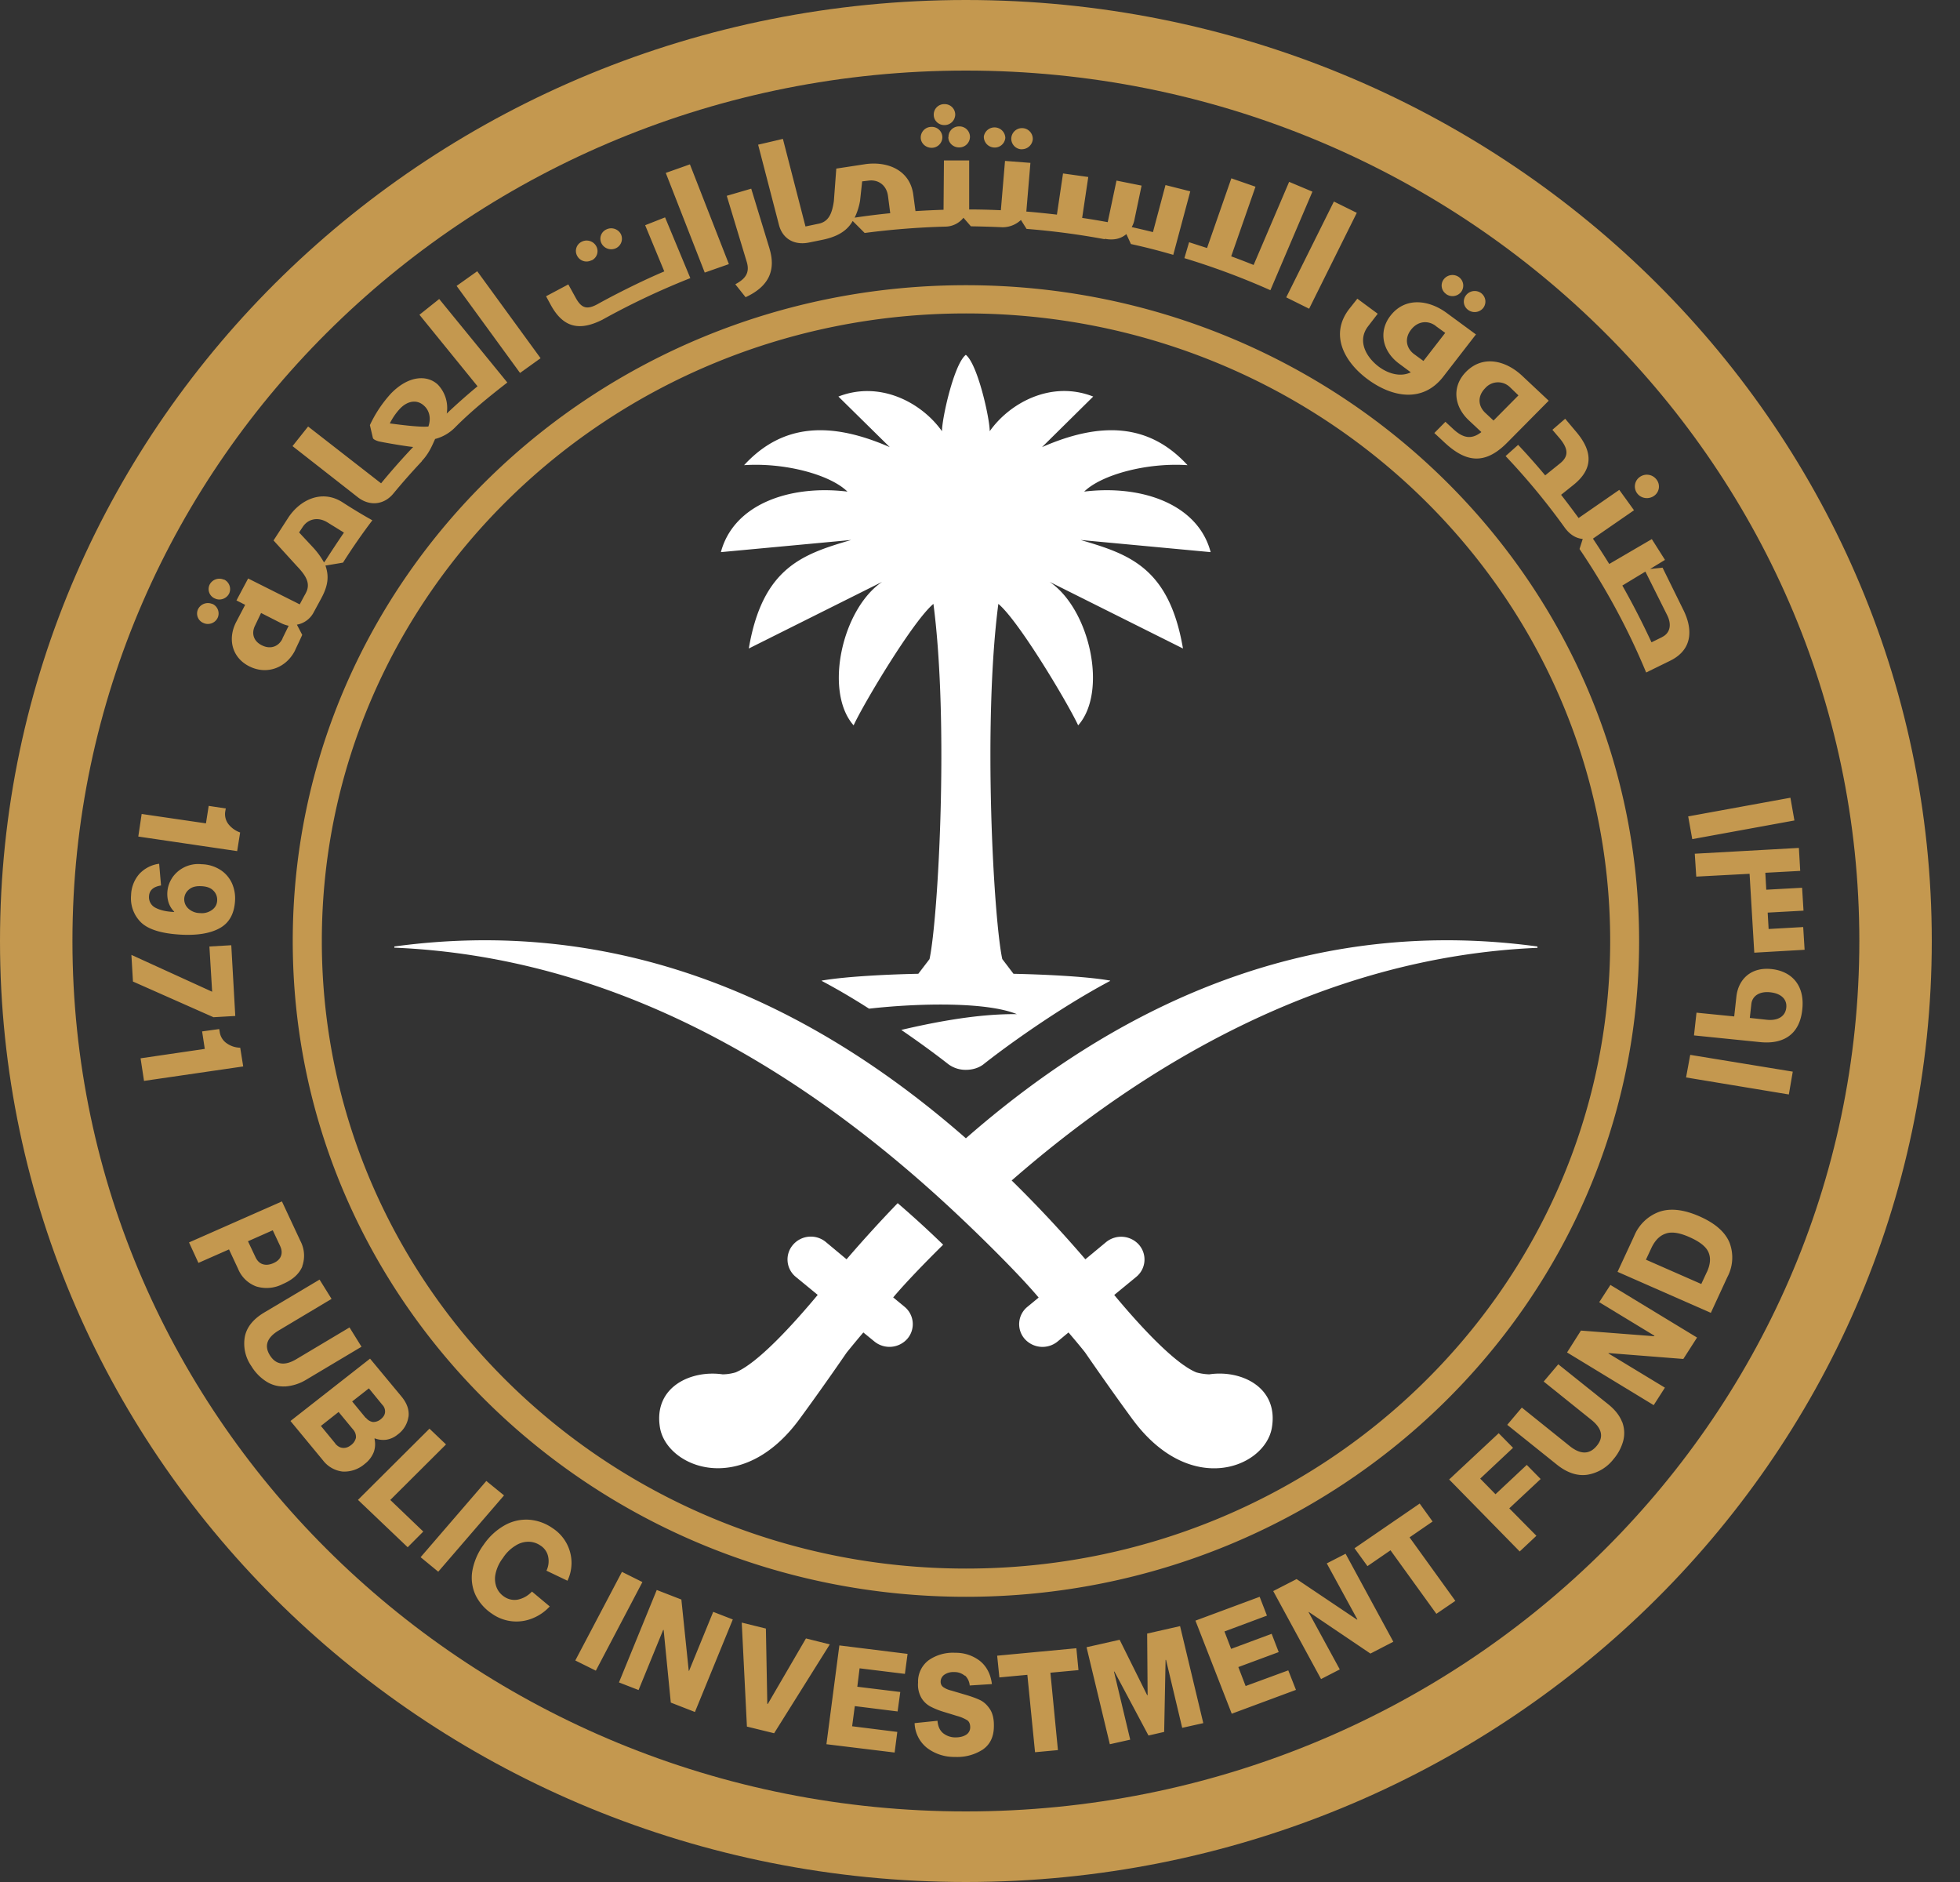
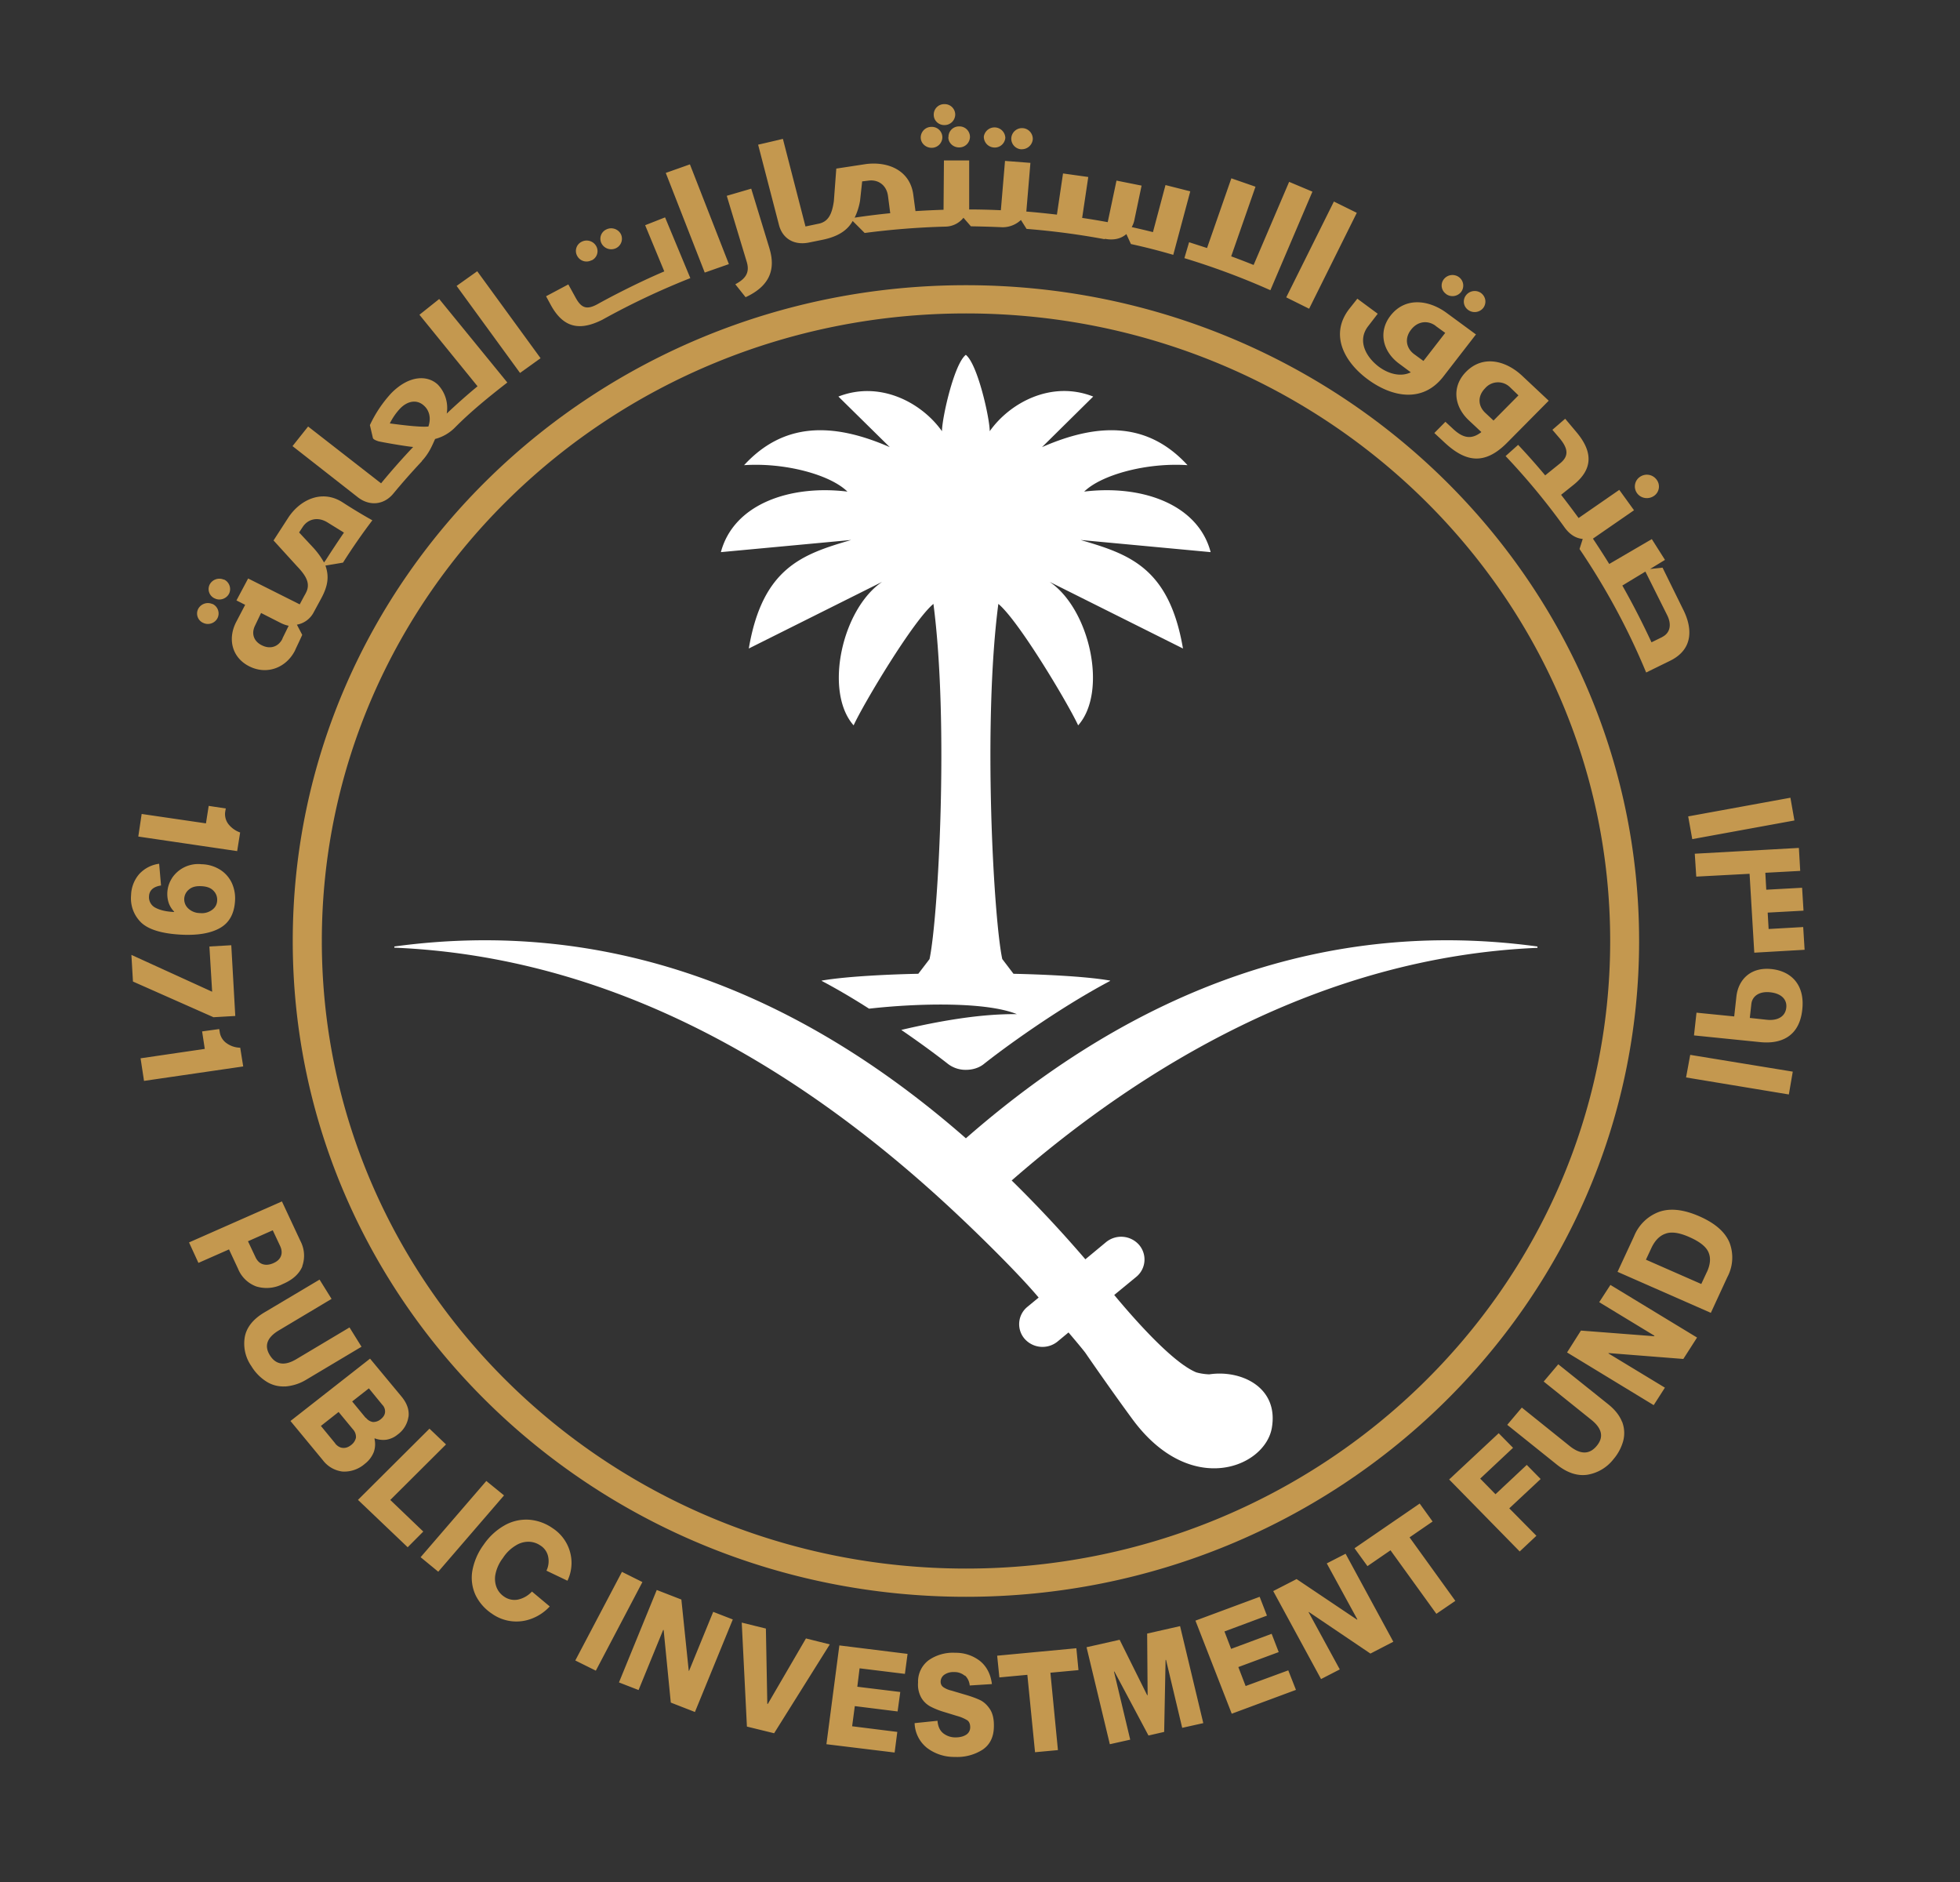
<svg xmlns="http://www.w3.org/2000/svg" width="25" height="24" fill="none">
  <rect width="100%" height="100%" fill="#333333" stroke="none" />
-   <path fill="#C4984F" d="M24.64 12c0 6.627-5.516 12-12.32 12S0 18.627 0 12 5.516 0 12.32 0s12.32 5.373 12.32 12M12.32.9C6.027.9.924 5.87.924 12S6.027 23.1 12.32 23.1 23.716 18.13 23.716 12 18.613.9 12.32.9" />
  <path fill="#C4984F" d="M12.32 3.637c-4.743 0-8.586 3.745-8.586 8.363s3.845 8.363 8.587 8.363c4.74 0 8.586-3.745 8.586-8.363s-3.845-8.363-8.586-8.363m0 16.366c-4.538 0-8.216-3.584-8.216-8.003s3.678-8.003 8.217-8.003c4.538 0 8.216 3.582 8.216 8.003 0 4.42-3.68 8.003-8.216 8.003m10.566-9.54-1.303.238-.052-.29 1.304-.238zm-.071 3.494-1.311-.217.053-.288 1.308.214zm-1.21-.753.032-.29.481.048.028-.254c.024-.213.179-.379.449-.35.252.027.427.203.391.519-.037.342-.272.441-.542.412zm.924-.2c.14.016.24-.038.253-.152.012-.101-.056-.182-.205-.198-.139-.015-.228.049-.24.147l-.02.18zm-.014-1.874.012.216.457-.025.018.292-.457.025.012.209.441-.025.018.29-.642.037-.06-1.006-.68.036-.019-.292 1.328-.074.017.293zm-19.49-.276-1.263-.186.043-.288.82.12.035-.223.218.033-.006.033a.21.21 0 0 0 .042.17.33.33 0 0 0 .147.103l-.038.238zm-.834.345a.4.4 0 0 1 .151-.136.4.4 0 0 1 .227-.042.46.46 0 0 1 .252.08.4.4 0 0 1 .14.173q.042.103.035.211-.014.25-.193.35-.18.101-.498.084-.363-.02-.505-.153a.43.43 0 0 1-.13-.35.43.43 0 0 1 .104-.27.42.42 0 0 1 .254-.131l.024.277q-.146.023-.153.135a.15.15 0 0 0 .084.15q.09.047.236.053v-.005a.3.3 0 0 1-.07-.113.37.37 0 0 1 .042-.312m.219.142a.16.16 0 0 0-.062.118.16.16 0 0 0 .05.124.22.22 0 0 0 .151.06.22.22 0 0 0 .157-.043q.06-.046.062-.12a.16.16 0 0 0-.048-.123q-.051-.053-.153-.057-.102-.006-.157.041m.538.712.051.902-.278.016-1.027-.455-.02-.34 1.03.47-.035-.577zM3.1 13.6l-1.263.184-.044-.288.819-.12-.034-.223.218-.03.006.033a.21.21 0 0 0 .092.15q.075.052.17.055l.038.238zm17.995-7.275a.144.144 0 0 0 .036-.207.154.154 0 0 0-.213-.037.147.147 0 0 0-.036.21c.05.067.145.08.213.034m.371 1.442-.26-.528-.159.017.19-.116-.168-.265-.543.317a11 11 0 0 0-.208-.323l.524-.362-.188-.26-.519.359q-.11-.151-.223-.296l.16-.128c.238-.192.256-.41.035-.672l-.143-.17-.163.141.088.103c.123.145.117.238.01.325l-.19.153a9 9 0 0 0-.345-.389l-.16.143q.408.431.754.912.096.132.23.145l-.041.128c.334.493.62 1.02.85 1.575l.306-.15c.305-.15.283-.428.161-.663m-.264.362-.135.066a10 10 0 0 0-.372-.724l.294-.178.275.55c.065.126.04.234-.06.284" />
  <path fill="#C4984F" d="m18.825 4.266-.415.536c-.262.339-.652.265-.962.037-.3-.22-.493-.571-.238-.9l.103-.13.26.192-.123.16c-.143.186-.024.397.143.52.122.088.274.129.402.067l-.147-.109c-.213-.156-.27-.408-.114-.611.191-.248.495-.201.716-.039l.38.279zm-.512-.11c-.096-.072-.227-.066-.316.05-.084.108-.062.234.04.31l.119.087.016-.02.262-.338-.12-.087zm.13-.409a.13.13 0 0 1-.027-.186.14.14 0 0 1 .193-.027c.061.045.073.13.027.19a.14.14 0 0 1-.192.025m.282.203a.13.13 0 0 1-.028-.185.14.14 0 0 1 .193-.03c.062.047.073.13.028.19a.14.14 0 0 1-.193.025m1.028 1.158-.533.538c-.296.298-.54.234-.799-.008l-.127-.118.141-.143.09.083c.13.124.238.15.369.048l-.159-.149c-.193-.18-.219-.435-.036-.62.22-.222.513-.138.714.05zm-.704.253.318-.321-.107-.103a.217.217 0 0 0-.318.012c-.098.099-.092.224 0 .312zM7.857 3.165a.134.134 0 0 0 .062-.18.14.14 0 0 0-.187-.058.13.13 0 0 0-.058.18.14.14 0 0 0 .183.058m-.312.156a.13.13 0 0 0 .061-.18.14.14 0 0 0-.187-.058.13.13 0 0 0-.057.18.135.135 0 0 0 .183.056m4.551-1.569c0 .073.063.131.139.13a.136.136 0 0 0 .137-.136.134.134 0 0 0-.141-.132.133.133 0 0 0-.133.138m-.215.135a.136.136 0 0 0 .137-.135.134.134 0 0 0-.14-.132.136.136 0 0 0-.136.135c0 .074.064.132.14.132m.163-.29a.136.136 0 0 0 .137-.136.134.134 0 0 0-.14-.131.133.133 0 0 0-.134.137c0 .074.064.132.137.13m.979.308a.14.14 0 0 0 .147-.124.137.137 0 0 0-.274-.016.136.136 0 0 0 .127.141m-.35-.023a.135.135 0 0 0 .147-.124.138.138 0 0 0-.274-.017.137.137 0 0 0 .13.141" />
  <path fill="#C4984F" d="m8.805 3.546-.322-.774-.254.1.244.589c-.33.14-.682.323-.852.418-.134.073-.203.052-.275-.076l-.097-.176-.284.151.063.116c.167.302.382.32.654.184q.54-.3 1.12-.53m5.293-.502q.167.03.272-.061l.058.127q.275.06.54.138l.217-.81-.316-.08-.16.6q-.135-.034-.271-.064a.3.3 0 0 0 .036-.1l.09-.429-.32-.064-.112.53a9 9 0 0 0-.326-.054l.078-.522-.322-.045-.078.525c-.12-.014-.27-.03-.39-.039l.052-.621-.324-.025-.053.629a9 9 0 0 0-.404-.01v-.625h-.322l-.005.629q-.18.006-.358.017l-.028-.21c-.042-.312-.324-.425-.602-.39l-.38.058-.031.415c-.024.166-.07.267-.205.29l-.157.033-.288-1.117-.316.074.264 1.016c.044.184.197.27.384.232l.163-.033c.188-.037.322-.11.395-.242l.153.153a10 10 0 0 1 1.024-.081.3.3 0 0 0 .236-.113l.095.109q.192.003.38.011a.34.34 0 0 0 .258-.092l.072.114q.504.04.993.131m-3.185-.276a.8.8 0 0 0 .068-.213l.027-.248.084-.01c.117-.015.228.054.246.2l.028.216a9 9 0 0 0-.457.057m5.842-.332-.297-.125-.453 1.06a9 9 0 0 0-.286-.11l.31-.888-.308-.107-.31.889-.229-.074-.06.203q.566.172 1.097.409zM8.8 2.096l.497 1.272-.308.108-.497-1.271zm1.016 1.078c.081.27-.006.478-.306.616l-.131-.165c.127-.068.189-.145.145-.288l-.254-.84.312-.091.234.766zm7.49-.46-.608 1.223-.292-.145.608-1.222zM2.709 7.703a.14.14 0 0 0-.183.066.13.13 0 0 0 .07.176c.067.031.149 0 .18-.066a.134.134 0 0 0-.067-.178m.146-.309a.14.14 0 0 0-.182.065.13.13 0 0 0 .07.176c.067.031.148 0 .18-.065a.135.135 0 0 0-.066-.178m1.892-.755a7 7 0 0 1-.384-.232c-.262-.165-.542-.028-.691.203l-.185.286.296.325c.117.122.18.223.117.343l-.006.012-.018.032-.055.103-.658-.33-.149.28.111.056-.115.22c-.111.215-.054.455.171.566s.467.015.578-.2l.012-.027.048-.102.034-.074-.068-.13a.3.3 0 0 0 .21-.15l.096-.177c.091-.166.107-.286.058-.427l.222-.037h.002q.178-.281.376-.542m-1.147 1.51c-.05.102-.15.139-.256.09-.11-.05-.145-.149-.097-.251l.079-.165.244.124q.054.028.108.039l-.08.163zm.545-.993-.016.023a1 1 0 0 0-.14-.192l-.178-.191.046-.07c.063-.097.188-.137.316-.058l.21.13q-.121.177-.238.36M5.38 5.88c.093-.1.129-.192.17-.282a.55.55 0 0 0 .251-.144c.207-.209.437-.395.67-.576l-.869-1.065-.252.201.741.912a8 8 0 0 0-.393.348.43.43 0 0 0-.114-.37c-.133-.123-.367-.121-.596.113a1.6 1.6 0 0 0-.27.404l.038.163c.004.02.044.035.073.044.03.008.33.062.441.072a9 9 0 0 0-.409.463H4.86l-.93-.724-.199.25.833.652c.151.118.336.098.455-.049q.174-.21.362-.41m-.408-.484a.8.8 0 0 1 .13-.188c.097-.1.218-.12.308-.034.063.058.091.154.053.263-.125.013-.449-.035-.49-.039m1.113-1.941.808 1.109-.262.188-.809-1.11zm-2.23 12.689q-.06.145-.249.226a.45.45 0 0 1-.34.031.4.4 0 0 1-.232-.226l-.115-.246-.39.172-.12-.261 1.185-.523.237.507a.4.4 0 0 1 .022.32m-.598-.12q.033.073.093.093t.135-.012.098-.09-.01-.13l-.094-.2-.316.14zm.376 1.652a.4.4 0 0 1-.24-.065.6.6 0 0 1-.187-.194.5.5 0 0 1-.083-.375q.036-.183.25-.31l.703-.418.153.246-.673.402q-.227.136-.113.318.115.183.341.046l.674-.402.153.246-.701.418a.6.6 0 0 1-.275.089m1.575.385a.34.34 0 0 1-.138.228.3.3 0 0 1-.145.066.3.3 0 0 1-.145-.017l-.006.003a.3.3 0 0 1-.008.17.35.35 0 0 1-.113.15.4.4 0 0 1-.284.1.37.37 0 0 1-.253-.145l-.413-.5 1.015-.795.4.482q.106.127.091.258m-.936.342q.045.053.098.056.053.005.105-.036a.16.16 0 0 0 .062-.093.14.14 0 0 0-.036-.105l-.185-.224-.226.178.184.224zm.392-.329a.14.14 0 0 0 .09.055.15.15 0 0 0 .099-.035q.05-.04.055-.087a.12.12 0 0 0-.034-.097l-.172-.21-.213.167.173.21zm-.101 1.048.912-.908.211.201-.711.708.421.403-.199.2zm1.637-.241-.838.972.225.185.839-.973zm.588 1.752a.54.54 0 0 1-.517-.06.6.6 0 0 1-.208-.236.53.53 0 0 1-.042-.306.8.8 0 0 1 .145-.337.8.8 0 0 1 .272-.25.56.56 0 0 1 .308-.069.6.6 0 0 1 .298.107.53.53 0 0 1 .243.439q0 .124-.052.232l-.268-.128a.28.28 0 0 0 .022-.178.22.22 0 0 0-.102-.145.27.27 0 0 0-.145-.046.3.3 0 0 0-.167.048.5.5 0 0 0-.163.159.5.5 0 0 0-.095.205.3.3 0 0 0 .014.17q.03.073.095.117a.23.23 0 0 0 .18.038.34.34 0 0 0 .176-.102l.227.19a.6.6 0 0 1-.221.152m1.142-.593-.595 1.13.262.13.594-1.13zm.931 1.787-.308-.12-.091-.925-.006-.002-.314.767-.25-.097.482-1.179.314.122.094.908.004.002.308-.753.25.097zm1.72-.862-.71 1.133-.347-.085-.066-1.326.308.076.018.96.006.002.487-.836zm.351.54.548.067-.034.248-.546-.068-.034.257.576.072-.034.263-.87-.106.165-1.26.87.108-.034.255-.578-.071zm1.371-.14a.2.2 0 0 0-.137-.047.2.2 0 0 0-.123.033.11.11 0 0 0-.048.087q-.001.046.034.072a.3.3 0 0 0 .103.044l.179.053q.119.035.193.071.071.037.123.118.051.082.047.22-.003.195-.143.291a.6.6 0 0 1-.353.093.57.57 0 0 1-.358-.116.42.42 0 0 1-.157-.315l.292-.03q.008.105.07.157a.25.25 0 0 0 .159.055q.082 0 .135-.033a.11.11 0 0 0 .053-.097q0-.059-.035-.087a.5.5 0 0 0-.131-.056l-.163-.05a1 1 0 0 1-.177-.07.3.3 0 0 1-.116-.11.34.34 0 0 1-.043-.196.34.34 0 0 1 .135-.285.54.54 0 0 1 .34-.095.5.5 0 0 1 .318.107q.125.104.149.292l-.283.018a.2.2 0 0 0-.061-.128m1.448-.068-.358.033.096.987-.292.027-.098-.987-.357.033-.028-.277 1.01-.095zm1.296-.561.296 1.237-.269.06-.206-.866h-.006l-.018.918-.2.046-.434-.815h-.006l.207.868-.26.058-.297-1.237.422-.095.351.706h.006l-.006-.785zm.651.29.517-.192.09.233-.515.191.093.242.544-.2.098.249-.819.304-.463-1.187.819-.304.093.24-.542.202zm2.069-.091-.292.151-.785-.53-.004.002.398.73-.239.123-.61-1.122.298-.153.77.517.005-.003-.39-.714.24-.123zm.501-1.533-.294.202.584.81-.242.165-.585-.81-.294.202-.165-.228.831-.57zm.607-.547.195.199.399-.374.177.18-.4.374.346.35-.213.2-.9-.918.632-.59.183.186zm1.81-.726q.045.119.015.242a.6.6 0 0 1-.125.236.53.53 0 0 1-.336.199q-.19.026-.384-.128l-.635-.509.186-.22.61.49q.206.165.344 0 .14-.166-.065-.332l-.61-.49.186-.22.636.509q.13.104.177.224m.957-1.074-.175.273-.952-.075-.004.004.721.437-.143.223-1.105-.672.177-.279.934.072.004-.006-.705-.428.143-.22zm-.481-1.604q.212-.073.511.058t.384.335a.53.53 0 0 1-.028.441l-.21.455-1.19-.523.211-.455a.55.55 0 0 1 .322-.311m.606.77q.067-.144.022-.251-.044-.107-.24-.194-.195-.088-.308-.046-.113.038-.181.182l-.07.15.706.31.07-.15z" />
  <path fill="#fff" fill-rule="evenodd" d="M19.61 12.085v-.015c-2.674-.364-5.11.538-7.29 2.446-2.178-1.908-4.616-2.81-7.29-2.446v.015c2.791.118 5.128 1.523 6.998 3.234.367.335.944.899 1.22 1.228l-.143.118a.285.285 0 0 0-.036.408.304.304 0 0 0 .42.035l.14-.116c.094.11.177.21.213.257 0 0 .296.432.6.846.74 1.008 1.691.62 1.78.116.092-.524-.397-.745-.796-.685 0 0-.078 0-.167-.025-.284-.116-.74-.618-1.047-.987l.28-.23a.286.286 0 0 0 .036-.41.304.304 0 0 0-.42-.034l-.264.219q-.46-.535-.94-1.005c1.612-1.407 3.917-2.849 6.709-2.967" clip-rule="evenodd" />
  <path fill="#fff" d="m13.782 6.886 1.66.155c-.162-.615-.883-.861-1.613-.772.22-.215.797-.372 1.318-.337-.491-.536-1.11-.557-1.856-.23l.653-.645c-.534-.21-1.065.08-1.32.442 0-.165-.154-.856-.305-.974-.151.118-.304.81-.304.974-.256-.362-.787-.65-1.321-.442l.655.645c-.749-.327-1.365-.306-1.858.23.519-.035 1.097.12 1.318.337-.73-.089-1.45.157-1.614.772l1.662-.155c-.616.18-1.13.349-1.306 1.384l1.701-.85c-.515.349-.743 1.402-.364 1.83.127-.277.76-1.336 1.018-1.549.2 1.531.06 4.02-.05 4.53l-.143.187c-.32.006-.904.03-1.232.087v.004c.205.108.41.23.604.354.65-.073 1.5-.087 1.886.07-.465-.006-1 .089-1.475.201.269.184.483.345.596.434a.37.37 0 0 0 .229.075c.08 0 .165-.023.229-.075.236-.188.931-.699 1.61-1.059v-.004c-.327-.058-.913-.08-1.233-.087l-.143-.188c-.11-.51-.25-2.998-.05-4.529.259.213.89 1.272 1.018 1.549.38-.428.15-1.481-.364-1.83l1.701.85c-.177-1.035-.69-1.204-1.306-1.384" />
-   <path fill="#fff" fill-rule="evenodd" d="M11.392 16.546c.151-.18.392-.43.638-.673a13 13 0 0 0-.58-.53q-.33.342-.652.716l-.264-.22a.3.3 0 0 0-.42.036.286.286 0 0 0 .036.408l.28.23c-.308.37-.763.871-1.047.988-.09.027-.165.025-.167.025-.4-.058-.888.16-.797.685.09.501 1.042.892 1.78-.116.303-.412.6-.846.6-.846.037-.046.122-.15.213-.257l.142.116a.304.304 0 0 0 .419-.035.286.286 0 0 0-.036-.409l-.143-.118z" clip-rule="evenodd" />
</svg>